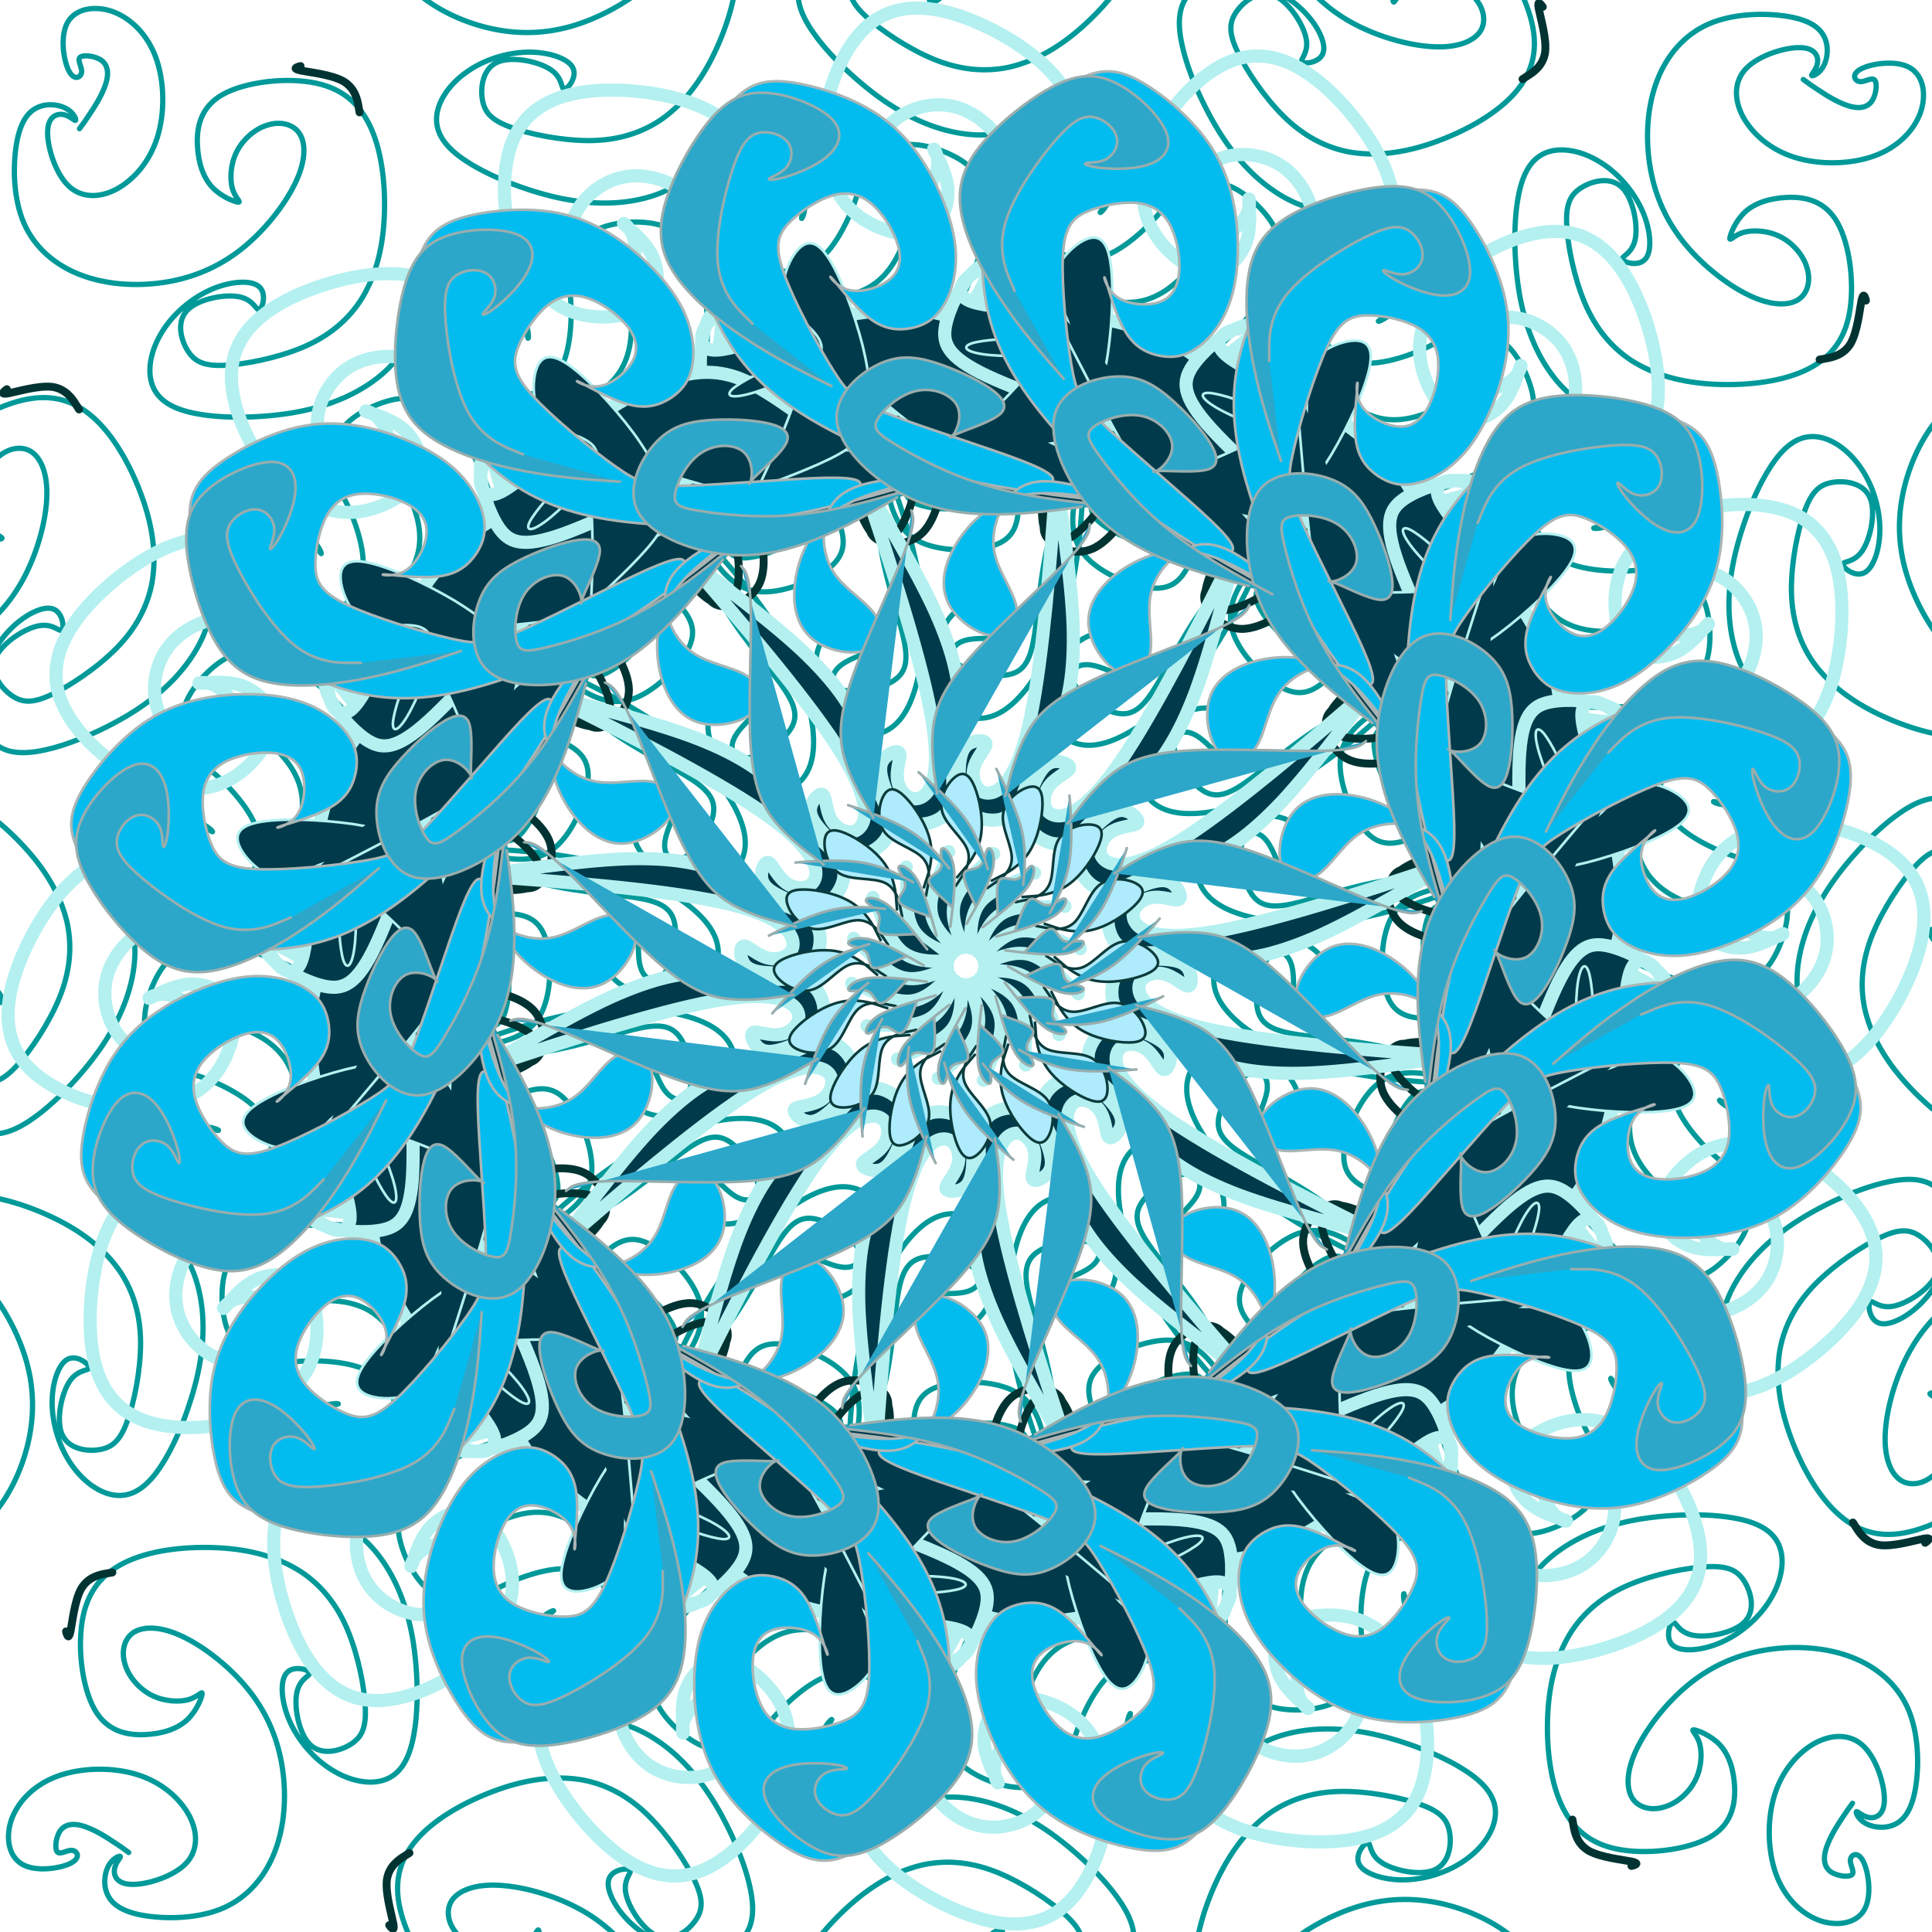
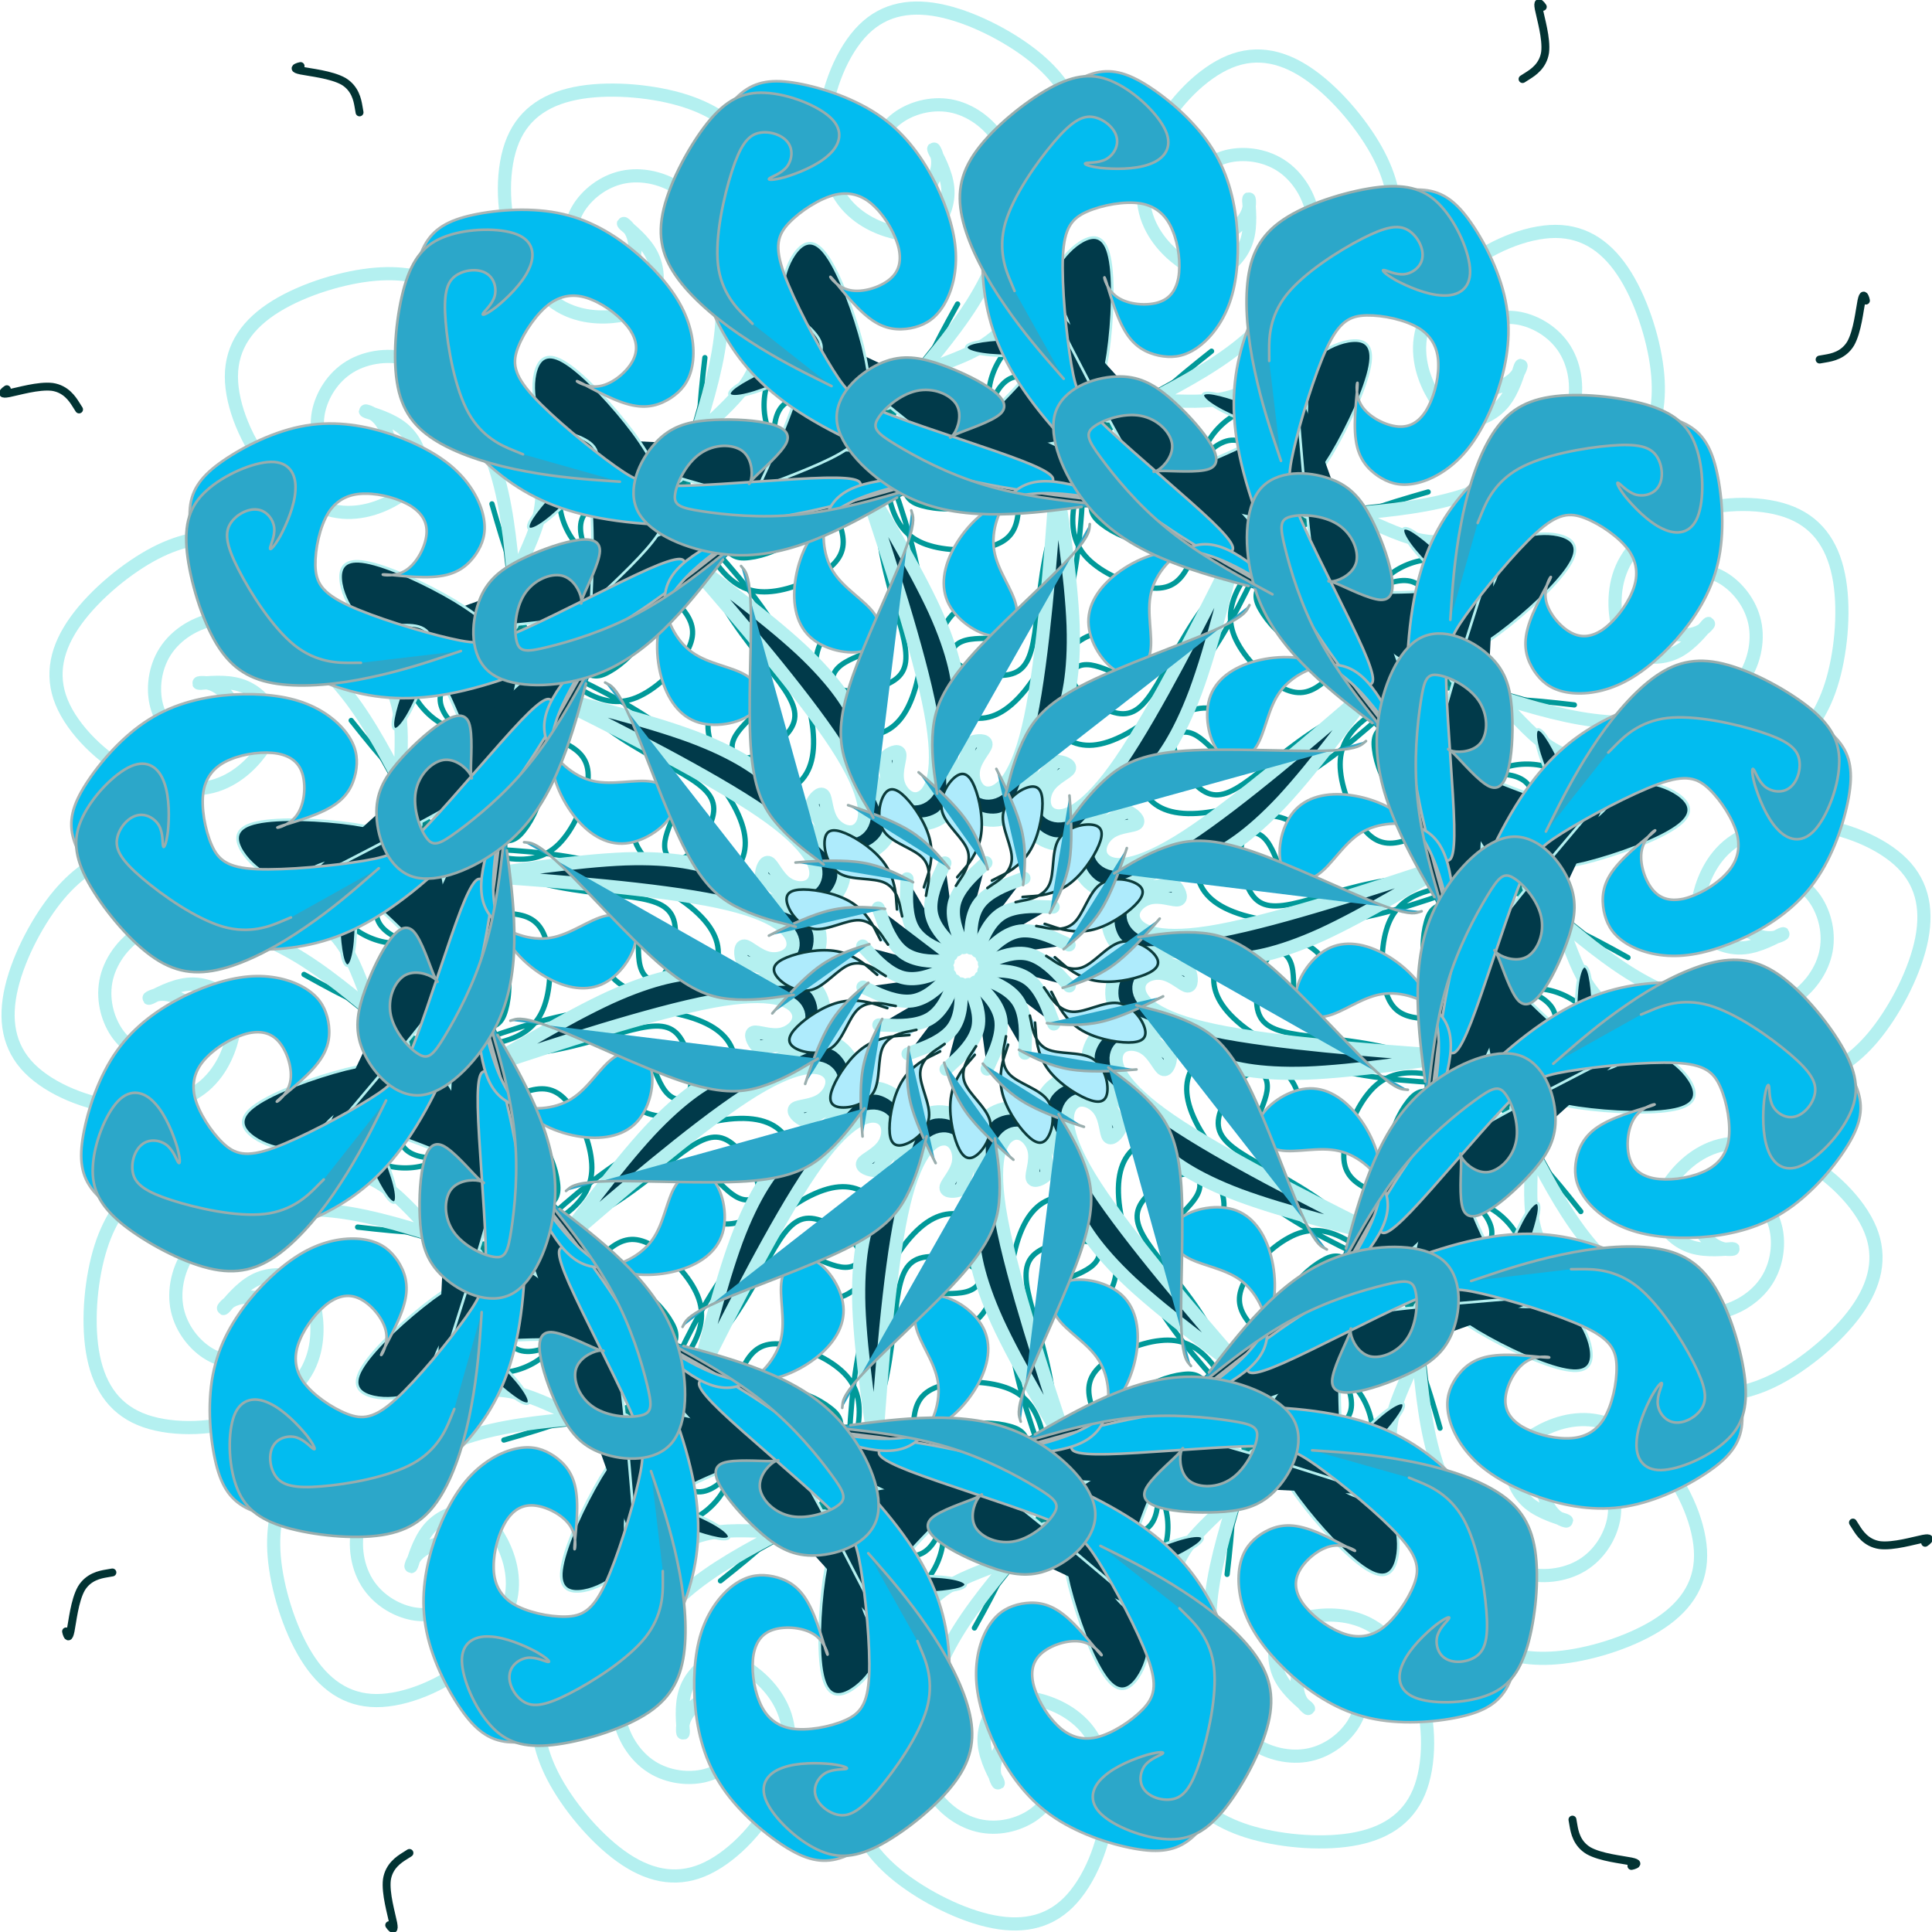
<svg xmlns="http://www.w3.org/2000/svg" xmlns:xlink="http://www.w3.org/1999/xlink" width="734" class="" height="734" viewBox="0 0 734 734">
  <style>symbol{overflow: visible;}</style>
  <defs>
    <symbol id="fig1">
-       <path d="M336.8,318.1L334.9,320.7C333.1,323.4,329.3,328.7,327.5,333.3C325.6,337.8,325.6,341.5,328,343.7C330.4,345.8,335.2,346.3,336.5,345.3C337.9,344.2,335.7,341.5,336,339.5C336.3,337.5,338.9,336.2,340.9,340.2C342.9,344.2,344.3,353.5,341.2,358.7C338.1,363.9,330.7,365,323.9,362.5C317.1,359.9,310.9,353.8,307.7,344.9C304.5,335.9,304.3,324.2,307.2,314.9C310.1,305.5,316.3,298.6,322.8,295.1C329.3,291.7,336.3,291.7,341.2,296.6C346.1,301.5,349.1,311.4,348.9,317C348.8,322.6,345.6,323.9,343.1,323.5C340.5,323.1,338.7,321,338.3,321.3C337.9,321.5,338.9,324.2,341.9,325.8C344.8,327.4,349.6,327.9,353.3,325.9C357.1,323.9,359.7,319.4,360.9,311.3C362.1,303.1,361.9,291.4,357.9,282.2C353.9,273,346.1,266.3,336.5,262.6C326.9,258.9,315.5,258.1,304.8,259.7C294.1,261.3,284.3,265.3,275.5,272.2C266.7,279.1,258.9,289,254.9,297.3C250.9,305.5,250.7,312.2,253.1,316.1C255.5,319.9,260.5,321,265.3,319.5C270.1,318.1,274.7,314.1,277.1,309.3C279.5,304.5,279.7,298.9,278.7,295.3C277.6,291.7,275.2,290.1,276.5,290.2C277.9,290.3,282.9,292.2,286.4,295.9C289.9,299.7,291.7,305.3,292,311.9C292.3,318.6,290.9,326.3,282.4,331.1C273.9,335.9,258.1,337.8,246.9,335.4C235.7,333,229.1,326.3,225.2,316.3C221.3,306.3,220.3,293,221.2,281.5C222.1,270.1,225.1,260.5,230.1,252.7C235.2,245,242.4,239.1,252.1,235C261.9,230.9,274.1,228.5,282,228.2C289.9,227.9,293.3,229.8,295.9,234.1C298.4,238.3,300,245,295.7,249.3C291.5,253.5,281.3,255.4,275.9,254.2C270.4,253,269.6,248.7,268.4,249.4C267.2,250.1,265.6,255.7,268.7,258.2C271.7,260.7,279.5,260.2,286.8,257C294.1,253.8,301.1,247.9,305.3,241.1C309.6,234.3,311.2,226.6,309.2,220.9C307.2,215.1,301.6,211.4,291.6,209.7C281.6,207.9,267.2,208.2,255.1,210.3C242.9,212.5,233.1,216.5,225.2,222.2C217.3,227.9,211.5,235.4,208.9,245.5C206.4,255.7,207.2,268.5,201.7,275.3C196.3,282.1,184.5,282.9,174.8,281.8C165.1,280.7,157.3,277.8,153.3,268.2C149.3,258.6,149.1,242.3,151.9,232.3C154.7,222.3,160.5,218.6,166.1,217C171.7,215.4,177.1,215.9,180.8,220.2C184.5,224.5,186.7,232.5,184.1,238.1C181.6,243.7,174.4,246.9,170.7,245.7C166.9,244.5,166.7,238.9,166.4,238.5C166.1,238.1,165.9,242.9,168.8,246.7C171.7,250.6,177.9,253.5,182.7,252.6C187.5,251.7,190.9,246.9,193.5,240.6C196,234.3,197.6,226.6,197.1,220.9C196.5,215.1,193.9,211.4,187.5,209.3C181.1,207.1,170.9,206.6,161.7,208.3C152.5,210.1,144.3,214.1,138.4,218.6C132.5,223.1,129.1,228.2,127.7,235.9C126.4,243.7,127.2,254.1,130.1,261.7C133.1,269.3,138.1,274.1,140.3,273.5C142.4,273,141.6,267.1,142.3,265.4C142.9,263.7,145.1,266.1,145.6,269.4C146.1,272.7,145.1,277,140.1,279.7C135.2,282.3,126.4,283.4,118.9,282.1C111.5,280.7,105.3,277,101.7,266.6C98.1,256.2,97.1,239.1,99.6,227C102.1,214.9,108.3,207.7,115.3,202.9C122.4,198.1,130.4,195.7,141.5,194.5C152.5,193.3,166.7,193.3,176,195.3C185.3,197.3,189.9,201.3,192.5,205.5C195.2,209.8,196,214.3,196.4,216.6L196.8,218.9" fill="none" stroke="#009999" stroke-width="2" stroke-linecap="round" />
-     </symbol>
+       </symbol>
    <symbol id="fig2">
      <path d="M-3.2,-251.5L-6.4,-245.7C-9.6,-239.8,-16,-228.1,-19.7,-216.3C-23.5,-204.6,-24.5,-192.9,-24.1,-185.8C-23.7,-178.7,-21.9,-176.3,-16.7,-174.9C-11.5,-173.4,-2.9,-172.9,2.1,-175.7C7.2,-178.5,8.8,-184.6,7.2,-188.7C5.6,-192.9,0.8,-195,-2.7,-193.4C-6.1,-191.8,-8.3,-186.5,-9.3,-186.2C-10.4,-185.9,-10.4,-190.7,-9.1,-194.1C-7.7,-197.4,-5.1,-199.3,-0.4,-200.1C4.3,-200.9,10.9,-200.6,14.9,-195.5C18.9,-190.5,20.3,-180.6,19.9,-173.5C19.5,-166.5,17.3,-162.2,10.9,-159.9C4.5,-157.7,-6.1,-157.4,-13.7,-159.7C-21.3,-161.9,-25.9,-166.7,-28.4,-175C-30.9,-183.3,-31.5,-195,-28.7,-205.7C-25.9,-216.3,-19.7,-225.9,-19.3,-227C-18.9,-228.1,-24.3,-220.6,-33.1,-213.3C-41.9,-205.9,-54.1,-198.7,-61.5,-195.8C-68.8,-192.9,-71.2,-194.2,-72.3,-198.2C-73.3,-202.2,-73.1,-208.9,-70,-212.5C-66.9,-216.1,-61.1,-216.6,-58.1,-217.7C-55.2,-218.7,-55.2,-220.3,-57.1,-222.6C-58.9,-224.9,-62.7,-227.8,-66.3,-228.2C-69.9,-228.6,-73.3,-226.5,-75.2,-221.8C-77.1,-217.1,-77.3,-209.9,-75.3,-204.5C-73.3,-199,-69.1,-195.3,-63.6,-193.4C-58.1,-191.5,-51.5,-191.5,-45.7,-194.6C-40,-197.7,-35.2,-203.8,-33.9,-199.3C-32.5,-194.7,-34.7,-179.5,-33.2,-165C-31.7,-150.5,-26.7,-136.6,-24.3,-127C-21.9,-117.4,-22.1,-112.1,-27.2,-108.6C-32.3,-105.1,-42.1,-103.5,-46.9,-104.9C-51.7,-106.2,-51.5,-110.5,-48.5,-113.4C-45.6,-116.3,-40,-117.9,-37.3,-119.5C-34.7,-121.1,-34.9,-122.7,-36.3,-124.6C-37.6,-126.5,-40,-128.6,-44,-128.9C-48,-129.1,-53.6,-127.5,-56,-120.9C-58.4,-114.2,-57.6,-102.5,-53.1,-95.5C-48.5,-88.6,-40.3,-86.5,-33.7,-88.1C-27.2,-89.7,-22.4,-95,-19.3,-105.4C-16.3,-115.8,-14.9,-131.3,-18.1,-149C-21.3,-166.7,-29.1,-186.7,-32.9,-196.7L-36.8,-206.7" fill="none" stroke="#009999" stroke-width="2" stroke-linecap="round" />
    </symbol>
    <symbol id="fig3">
      <path d="M-99.2,-217.1L-101.6,-208.7C-104,-200.3,-108.8,-183.5,-109.2,-173C-109.6,-162.5,-105.6,-158.2,-101.3,-156.2C-97.1,-154.2,-92.5,-154.5,-91.1,-157.9C-89.6,-161.4,-91.2,-168.1,-94.3,-171.3C-97.3,-174.5,-101.9,-174.2,-104.1,-174.1L-106.4,-173.9" fill="none" stroke="#058787" stroke-width="3" stroke-linecap="round" />
    </symbol>
    <symbol id="fig4">
-       <path d="M-99.2,-225.1L-101.9,-218.3C-104.5,-211.5,-109.9,-197.9,-112.5,-186.7C-115.2,-175.5,-115.2,-166.7,-112.3,-158.7C-109.3,-150.7,-103.5,-143.5,-98.7,-139.9C-93.9,-136.3,-90.1,-136.3,-88.1,-140.2C-86.1,-144.1,-85.9,-151.8,-86.9,-157.1C-88,-162.5,-90.4,-165.4,-93.7,-167.1C-97.1,-168.9,-101.3,-169.4,-104.1,-168.2C-106.9,-167,-108.3,-164.1,-109.9,-164.3C-111.5,-164.6,-113.3,-168.1,-114.1,-171.7C-114.9,-175.3,-114.7,-179,-111.2,-181.4C-107.7,-183.8,-101.1,-184.9,-95.2,-183.5C-89.3,-182.2,-84.3,-178.5,-80.8,-171.1C-77.3,-163.8,-75.5,-152.9,-78.1,-146.1C-80.8,-139.3,-88,-136.6,-92.3,-136.7C-96.5,-136.9,-97.9,-139.8,-98.5,-141.3L-99.2,-142.7" fill="none" stroke="#023333" stroke-width="3" stroke-linecap="round" />
-     </symbol>
+       </symbol>
    <symbol id="fig5">
      <path d="M-252.8,-341.9L-253.6,-341.7C-254.4,-341.4,-256,-340.9,-252.7,-340.2C-249.3,-339.5,-241.1,-338.7,-236.5,-336.1C-232,-333.4,-231.2,-328.9,-230.8,-326.6L-230.4,-324.3" fill="none" stroke="#023333" stroke-width="3" stroke-linecap="round" />
    </symbol>
    <symbol id="fig6">
      <path d="M-107.2,-187.5L-104.5,-195.5C-101.9,-203.5,-96.5,-219.5,-94.1,-233.4C-91.7,-247.3,-92.3,-259,-94.4,-269.1C-96.5,-279.3,-100.3,-287.8,-106.5,-293.3C-112.8,-298.7,-121.6,-301.1,-129.2,-299.9C-136.8,-298.7,-143.2,-293.9,-146.8,-288.5C-150.4,-283,-151.2,-276.9,-149.9,-271.7C-148.5,-266.5,-145.1,-262.2,-141.6,-260.2C-138.1,-258.2,-134.7,-258.5,-131.9,-260.3C-129.1,-262.2,-126.9,-265.7,-126.1,-269.3C-125.3,-272.9,-125.9,-276.6,-127.3,-279.1C-128.8,-281.7,-131.2,-283,-129.6,-281.5C-128,-280.1,-122.4,-275.8,-119.6,-270.6C-116.8,-265.4,-116.8,-259.3,-118.4,-255.1C-120,-251,-123.2,-248.9,-129.3,-247.5C-135.5,-246.2,-144.5,-245.7,-152.8,-249.9C-161.1,-254.2,-168.5,-263.3,-172.4,-275.5C-176.3,-287.8,-176.5,-303.3,-172.1,-313.8C-167.7,-324.3,-158.7,-329.9,-146.3,-331.9C-133.9,-333.9,-118.1,-332.3,-106.8,-328.7C-95.5,-325.1,-88.5,-319.5,-83.6,-313.8C-78.7,-308.1,-75.7,-302.2,-74.5,-289.7C-73.3,-277.1,-73.9,-257.9,-75.7,-244.7C-77.6,-231.5,-80.8,-224.3,-86,-217.9C-91.2,-211.5,-98.4,-205.9,-102.7,-200.7C-106.9,-195.5,-108.3,-190.7,-108.9,-188.3L-109.6,-185.9" fill="none" stroke="#b4f0f0" stroke-width="5" stroke-linecap="round" />
    </symbol>
    <symbol id="fig7">
-       <path d="M37.6,-22.7L36.8,-23.5" fill="#013a4a" stroke="#b4f0f0" stroke-width="5" stroke-linecap="round" />
-     </symbol>
+       </symbol>
    <symbol id="fig8">
-       <path d="M35.2,-197.1L33.7,-177.1C32.3,-157.1,29.3,-117.1,24.5,-94.3C19.7,-71.5,13.1,-65.9,8.7,-65.7C4.3,-65.4,2.1,-70.5,2.9,-74.7C3.7,-79,7.5,-82.5,7.6,-84.2C7.7,-85.9,4.3,-85.9,1.9,-84.9C-0.5,-83.8,-1.9,-81.7,-2.4,-77C-2.9,-72.3,-2.7,-65.1,-0.3,-60.9C2.1,-56.6,6.7,-55.3,10.5,-55.4C14.4,-55.5,17.6,-57.1,20.4,-62.6C23.2,-68.1,25.6,-77.4,28.1,-82.5C30.7,-87.5,33.3,-88.3,36,-94.2C38.7,-100.1,41.3,-111,40.7,-129.4C40,-147.8,36,-173.7,34,-186.6L32,-199.5" fill="#013a4a" stroke="#b4f0f0" stroke-width="5" stroke-linecap="round" />
+       <path d="M35.2,-197.1L33.7,-177.1C32.3,-157.1,29.3,-117.1,24.5,-94.3C19.7,-71.5,13.1,-65.9,8.7,-65.7C4.3,-65.4,2.1,-70.5,2.9,-74.7C3.7,-79,7.5,-82.5,7.6,-84.2C7.7,-85.9,4.3,-85.9,1.9,-84.9C-2.9,-72.3,-2.7,-65.1,-0.3,-60.9C2.1,-56.6,6.7,-55.3,10.5,-55.4C14.4,-55.5,17.6,-57.1,20.4,-62.6C23.2,-68.1,25.6,-77.4,28.1,-82.5C30.7,-87.5,33.3,-88.3,36,-94.2C38.7,-100.1,41.3,-111,40.7,-129.4C40,-147.8,36,-173.7,34,-186.6L32,-199.5" fill="#013a4a" stroke="#b4f0f0" stroke-width="5" stroke-linecap="round" />
    </symbol>
    <symbol id="fig9">
-       <path d="M32,-199.5L28.8,-205.3C25.6,-211,19.2,-222.5,12.9,-231C6.7,-239.5,0.5,-245.1,-9.6,-247.7C-19.7,-250.2,-33.9,-249.7,-48.4,-246.6C-62.9,-243.5,-77.9,-237.9,-86.7,-235.5C-95.5,-233.1,-98.1,-233.9,-99.5,-235.5C-100.8,-237.1,-100.8,-239.5,-99.2,-242.5C-97.6,-245.4,-94.4,-248.9,-94.3,-249.7C-94.1,-250.5,-97.1,-248.6,-98.9,-243.1C-100.8,-237.7,-101.6,-228.6,-100.3,-221.9C-98.9,-215.3,-95.5,-211,-78.3,-210.2C-61.1,-209.4,-30.1,-212.1,-10.1,-211.8C9.9,-211.5,18.9,-208.3,23.5,-206.7L28,-205.1" fill="#013a4a" stroke="#b4f0f0" stroke-width="5" stroke-linecap="round" />
-     </symbol>
+       </symbol>
    <symbol id="fig10">
      <path d="M-22.4,-33.1L-22.5,-29.5C-22.7,-25.9,-22.9,-18.7,-20.1,-13.9C-17.3,-9.1,-11.5,-6.7,-8.5,-5.5L-5.6,-4.3" fill="#013a4a" stroke="#b4f0f0" stroke-width="5" stroke-linecap="round" />
    </symbol>
    <symbol id="fig11">
      <path d="M-17.6,-198.7L-9.3,-198.3C-1.1,-197.9,15.5,-197.1,26,-197.8C36.5,-198.5,41.1,-200.6,44.9,-206.1C48.8,-211.5,52,-220.3,53.9,-232.7C55.7,-245.1,56.3,-261.1,54.5,-269.3C52.8,-277.4,48.8,-277.7,44.8,-275.7C40.8,-273.7,36.8,-269.4,34.8,-265.5C32.8,-261.7,32.8,-258.2,35.2,-252.7C37.6,-247.3,42.4,-239.8,37.5,-235.8C32.5,-231.8,17.9,-231.3,9.2,-232.1C0.5,-232.9,-2.1,-235,2,-236.5C6.1,-237.9,17.1,-238.7,23.5,-237.9C29.9,-237.1,31.7,-234.7,22.7,-224.1C13.6,-213.4,-6.4,-194.5,-21.6,-182.7C-36.8,-171,-47.2,-166.5,-56.7,-165.1C-66.1,-163.8,-74.7,-165.7,-87.2,-161.4C-99.7,-157.1,-116.3,-146.7,-128,-140.6C-139.7,-134.5,-146.7,-132.6,-161.7,-130.7C-176.8,-128.9,-200,-127,-211.6,-126.1L-223.2,-125.1" fill="#013a4a" stroke="#b4f0f0" stroke-width="1" stroke-linecap="round" />
    </symbol>
    <symbol id="fig12">
      <path d="M100.8,-157.1L101.2,-157.9C101.6,-158.7,102.4,-160.3,93.2,-169.1C84,-177.9,64.8,-193.9,54.3,-203.8C43.7,-213.7,41.9,-217.4,40,-228.6C38.1,-239.8,36.3,-258.5,36.8,-269.5C37.3,-280.6,40.3,-284.1,46,-286.6C51.7,-289.1,60.3,-290.7,66.4,-289.7C72.5,-288.6,76.3,-284.9,78.5,-279.4C80.8,-273.9,81.6,-266.7,80.7,-261.5C79.7,-256.3,77.1,-253.1,72.3,-251.9C67.5,-250.7,60.5,-251.5,56.7,-254.7C52.8,-257.9,52,-263.5,52.9,-261C53.9,-258.5,56.5,-247.8,60.3,-241.4C64,-235,68.8,-232.9,73.3,-231.9C77.9,-231,82.1,-231.3,86.8,-234.2C91.5,-237.1,96.5,-242.7,99.6,-250.5C102.7,-258.2,103.7,-268.1,103.1,-278.6C102.4,-289.1,100,-300.3,93.7,-310.3C87.5,-320.3,77.3,-329.1,69.2,-334.3C61.1,-339.5,54.9,-341.1,48,-339C41.1,-336.9,33.3,-331,26.7,-323.9C20,-316.9,14.4,-308.6,10.8,-297.8C7.2,-287,5.6,-273.7,6.5,-260.9C7.5,-248.1,10.9,-235.8,20.1,-221.5C29.3,-207.3,44.3,-191,61.6,-177.4C78.9,-163.8,98.7,-152.9,108.5,-147.4L118.4,-141.9" fill="#02bcf0" stroke="#aab5b5" stroke-width="1" stroke-linecap="round" />
    </symbol>
    <symbol id="fig13">
      <path d="M-20.8,-183.5L-26.5,-182.1C-32.3,-180.6,-43.7,-177.7,-51.6,-171.3C-59.5,-164.9,-63.7,-155,-64.9,-146.1C-66.1,-137.1,-64.3,-129.1,-58.4,-124.3C-52.5,-119.5,-42.7,-117.9,-37.3,-120.2C-32,-122.5,-31.2,-128.6,-34.8,-133.8C-38.4,-139,-46.4,-143.3,-50.5,-149.9C-54.7,-156.6,-54.9,-165.7,-52.7,-171.8C-50.4,-177.9,-45.6,-181.1,-38.8,-183C-32,-184.9,-23.2,-185.4,-18.8,-185.7L-14.4,-185.9" fill="#02bcf0" stroke="#aab5b5" stroke-width="1" stroke-linecap="round" />
    </symbol>
    <symbol id="fig14">
      <path d="M-16,-29.9L-15.1,-32.7C-14.1,-35.5,-12.3,-41.1,-13.6,-47.4C-14.9,-53.7,-19.5,-60.6,-23.1,-64.2C-26.7,-67.8,-29.3,-68.1,-31.2,-64.9C-33.1,-61.7,-34.1,-55,-30.8,-50.7C-27.5,-46.5,-19.7,-44.6,-16.4,-41C-13.1,-37.4,-14.1,-32.1,-14.7,-29.4L-15.2,-26.7" fill="#aeebfc" stroke="#0b3b3b" stroke-width="1" stroke-linecap="round" />
    </symbol>
    <symbol id="fig15">
-       <path d="M-11.2,-11.5L-12.4,-15.8C-13.6,-20.1,-16,-28.6,-18.9,-33.3C-21.9,-37.9,-25.3,-38.7,-25.6,-37.5C-25.9,-36.3,-22.9,-33.1,-23.1,-30.6C-23.2,-28.1,-26.4,-26.2,-25.3,-24.3C-24.3,-22.5,-18.9,-20.6,-16.3,-19.7L-13.6,-18.7" fill="#2ca7c9" stroke="#99adad" stroke-width="1" stroke-linecap="round" />
-     </symbol>
+       </symbol>
    <symbol id="fig16">
      <path d="M161.6,-85.9L156.5,-92.2C151.5,-98.5,141.3,-111,134.3,-124.1C127.2,-137.1,123.2,-150.7,121.2,-158.9C119.2,-167,119.2,-169.7,123.3,-170.7C127.5,-171.8,135.7,-171.3,141.2,-167.8C146.7,-164.3,149.3,-157.9,148.3,-153.5C147.2,-149.1,142.4,-146.7,139.7,-146.2C137.1,-145.7,136.5,-147,140.5,-145.4C144.5,-143.8,153.1,-139.3,157.6,-139.1C162.1,-139,162.7,-143.3,161.5,-149.4C160.3,-155.5,157.3,-163.5,153.9,-170.2C150.4,-176.9,146.4,-182.2,138.3,-185.1C130.1,-188.1,117.9,-188.6,111.7,-181.1C105.6,-173.7,105.6,-158.2,109.1,-145.7C112.5,-133.1,119.5,-123.5,127.6,-115.1C135.7,-106.7,145.1,-99.5,149.7,-95.9L154.4,-92.3" fill="#2ca7c9" stroke="#99adad" stroke-width="1" stroke-linecap="round" />
    </symbol>
    <symbol id="fig17">
      <path d="M194.4,-168.3L196,-172.2C197.6,-176.1,200.8,-183.8,210.1,-189C219.5,-194.2,234.9,-196.9,244.9,-197.7C254.9,-198.5,259.5,-197.4,262,-194.2C264.5,-191,265.1,-185.7,263.3,-182.5C261.6,-179.3,257.6,-178.2,254.4,-179.1C251.2,-180.1,248.8,-183,247.9,-183.5C246.9,-184.1,247.5,-182.2,250.5,-178.3C253.6,-174.5,259.2,-168.6,264.7,-166.1C270.1,-163.5,275.5,-164.3,278,-170.7C280.5,-177.1,280.3,-189.1,277.3,-197.4C274.4,-205.7,268.8,-210.2,258.4,-213.3C248,-216.3,232.8,-217.9,221.9,-216.2C210.9,-214.5,204.3,-209.4,199.1,-200.6C193.9,-191.8,190.1,-179.3,187.9,-167.1C185.6,-155,184.8,-143.3,184.4,-137.4L184,-131.5" fill="#2ca7c9" stroke="#99adad" stroke-width="1" stroke-linecap="round" />
    </symbol>
    <symbol id="fig18">
      <path d="M-44.8,-61.1L-40.5,-59.7C-36.3,-58.2,-27.7,-55.3,-21.3,-51.3C-14.9,-47.3,-10.7,-42.2,-8.5,-39.7L-6.4,-37.1" fill="#2ca7c9" stroke="#99adad" stroke-width="1" stroke-linecap="round" />
    </symbol>
    <symbol id="fig19">
      <path d="M-35.2,-56.3L-37.3,-59.9C-39.5,-63.5,-43.7,-70.7,-46,-78.3C-48.3,-85.9,-48.5,-93.9,-43.6,-108.5C-38.7,-123,-28.5,-144.1,-23.9,-155.9C-19.2,-167.8,-20,-170.5,-20.4,-171.8L-20.8,-173.1" fill="#2ca7c9" stroke="#99adad" stroke-width="1" stroke-linecap="round" />
    </symbol>
  </defs>
  <g transform="translate(367, 367)">
    <g id="layer1">
      <use xlink:href="#fig1" transform="rotate(0)" />
      <use xlink:href="#fig1" transform="rotate(22.5)" />
      <use xlink:href="#fig1" transform="rotate(45)" />
      <use xlink:href="#fig1" transform="rotate(67.5)" />
      <use xlink:href="#fig1" transform="rotate(90)" />
      <use xlink:href="#fig1" transform="rotate(112.5)" />
      <use xlink:href="#fig1" transform="rotate(135)" />
      <use xlink:href="#fig1" transform="rotate(157.5)" />
      <use xlink:href="#fig1" transform="rotate(180)" />
      <use xlink:href="#fig1" transform="rotate(202.5)" />
      <use xlink:href="#fig1" transform="rotate(225)" />
      <use xlink:href="#fig1" transform="rotate(247.5)" />
      <use xlink:href="#fig1" transform="rotate(270)" />
      <use xlink:href="#fig1" transform="rotate(292.5)" />
      <use xlink:href="#fig1" transform="rotate(315)" />
      <use xlink:href="#fig1" transform="rotate(337.5)" />
    </g>
    <g id="layer2">
      <use xlink:href="#fig2" transform="rotate(0)" />
      <use xlink:href="#fig2" transform="rotate(22.5)" />
      <use xlink:href="#fig2" transform="rotate(45)" />
      <use xlink:href="#fig2" transform="rotate(67.5)" />
      <use xlink:href="#fig2" transform="rotate(90)" />
      <use xlink:href="#fig2" transform="rotate(112.5)" />
      <use xlink:href="#fig2" transform="rotate(135)" />
      <use xlink:href="#fig2" transform="rotate(157.5)" />
      <use xlink:href="#fig2" transform="rotate(180)" />
      <use xlink:href="#fig2" transform="rotate(202.5)" />
      <use xlink:href="#fig2" transform="rotate(225)" />
      <use xlink:href="#fig2" transform="rotate(247.5)" />
      <use xlink:href="#fig2" transform="rotate(270)" />
      <use xlink:href="#fig2" transform="rotate(292.5)" />
      <use xlink:href="#fig2" transform="rotate(315)" />
      <use xlink:href="#fig2" transform="rotate(337.5)" />
    </g>
    <g id="layer3">
      <use xlink:href="#fig3" transform="rotate(0)" />
      <use xlink:href="#fig3" transform="rotate(22.5)" />
      <use xlink:href="#fig3" transform="rotate(45)" />
      <use xlink:href="#fig3" transform="rotate(67.5)" />
      <use xlink:href="#fig3" transform="rotate(90)" />
      <use xlink:href="#fig3" transform="rotate(112.5)" />
      <use xlink:href="#fig3" transform="rotate(135)" />
      <use xlink:href="#fig3" transform="rotate(157.5)" />
      <use xlink:href="#fig3" transform="rotate(180)" />
      <use xlink:href="#fig3" transform="rotate(202.5)" />
      <use xlink:href="#fig3" transform="rotate(225)" />
      <use xlink:href="#fig3" transform="rotate(247.5)" />
      <use xlink:href="#fig3" transform="rotate(270)" />
      <use xlink:href="#fig3" transform="rotate(292.5)" />
      <use xlink:href="#fig3" transform="rotate(315)" />
      <use xlink:href="#fig3" transform="rotate(337.5)" />
    </g>
    <g id="layer4">
      <use xlink:href="#fig4" transform="rotate(0)" />
      <use xlink:href="#fig4" transform="rotate(22.5)" />
      <use xlink:href="#fig4" transform="rotate(45)" />
      <use xlink:href="#fig4" transform="rotate(67.5)" />
      <use xlink:href="#fig4" transform="rotate(90)" />
      <use xlink:href="#fig4" transform="rotate(112.5)" />
      <use xlink:href="#fig4" transform="rotate(135)" />
      <use xlink:href="#fig4" transform="rotate(157.5)" />
      <use xlink:href="#fig4" transform="rotate(180)" />
      <use xlink:href="#fig4" transform="rotate(202.5)" />
      <use xlink:href="#fig4" transform="rotate(225)" />
      <use xlink:href="#fig4" transform="rotate(247.5)" />
      <use xlink:href="#fig4" transform="rotate(270)" />
      <use xlink:href="#fig4" transform="rotate(292.5)" />
      <use xlink:href="#fig4" transform="rotate(315)" />
      <use xlink:href="#fig4" transform="rotate(337.5)" />
    </g>
    <g id="layer5">
      <use xlink:href="#fig5" transform="rotate(0)" />
      <use xlink:href="#fig5" transform="rotate(22.5)" />
      <use xlink:href="#fig5" transform="rotate(45)" />
      <use xlink:href="#fig5" transform="rotate(67.5)" />
      <use xlink:href="#fig5" transform="rotate(90)" />
      <use xlink:href="#fig5" transform="rotate(112.5)" />
      <use xlink:href="#fig5" transform="rotate(135)" />
      <use xlink:href="#fig5" transform="rotate(157.5)" />
      <use xlink:href="#fig5" transform="rotate(180)" />
      <use xlink:href="#fig5" transform="rotate(202.5)" />
      <use xlink:href="#fig5" transform="rotate(225)" />
      <use xlink:href="#fig5" transform="rotate(247.5)" />
      <use xlink:href="#fig5" transform="rotate(270)" />
      <use xlink:href="#fig5" transform="rotate(292.5)" />
      <use xlink:href="#fig5" transform="rotate(315)" />
      <use xlink:href="#fig5" transform="rotate(337.5)" />
    </g>
    <g id="layer6">
      <use xlink:href="#fig6" transform="rotate(0)" />
      <use xlink:href="#fig6" transform="rotate(22.5)" />
      <use xlink:href="#fig6" transform="rotate(45)" />
      <use xlink:href="#fig6" transform="rotate(67.5)" />
      <use xlink:href="#fig6" transform="rotate(90)" />
      <use xlink:href="#fig6" transform="rotate(112.5)" />
      <use xlink:href="#fig6" transform="rotate(135)" />
      <use xlink:href="#fig6" transform="rotate(157.5)" />
      <use xlink:href="#fig6" transform="rotate(180)" />
      <use xlink:href="#fig6" transform="rotate(202.5)" />
      <use xlink:href="#fig6" transform="rotate(225)" />
      <use xlink:href="#fig6" transform="rotate(247.5)" />
      <use xlink:href="#fig6" transform="rotate(270)" />
      <use xlink:href="#fig6" transform="rotate(292.5)" />
      <use xlink:href="#fig6" transform="rotate(315)" />
      <use xlink:href="#fig6" transform="rotate(337.5)" />
    </g>
    <g id="layer7">
      <use xlink:href="#fig7" transform="rotate(0)" />
      <use xlink:href="#fig7" transform="rotate(22.5)" />
      <use xlink:href="#fig7" transform="rotate(45)" />
      <use xlink:href="#fig7" transform="rotate(67.5)" />
      <use xlink:href="#fig7" transform="rotate(90)" />
      <use xlink:href="#fig7" transform="rotate(112.5)" />
      <use xlink:href="#fig7" transform="rotate(135)" />
      <use xlink:href="#fig7" transform="rotate(157.5)" />
      <use xlink:href="#fig7" transform="rotate(180)" />
      <use xlink:href="#fig7" transform="rotate(202.5)" />
      <use xlink:href="#fig7" transform="rotate(225)" />
      <use xlink:href="#fig7" transform="rotate(247.5)" />
      <use xlink:href="#fig7" transform="rotate(270)" />
      <use xlink:href="#fig7" transform="rotate(292.5)" />
      <use xlink:href="#fig7" transform="rotate(315)" />
      <use xlink:href="#fig7" transform="rotate(337.5)" />
    </g>
    <g id="layer8">
      <use xlink:href="#fig8" transform="rotate(0)" />
      <use xlink:href="#fig8" transform="rotate(22.5)" />
      <use xlink:href="#fig8" transform="rotate(45)" />
      <use xlink:href="#fig8" transform="rotate(67.5)" />
      <use xlink:href="#fig8" transform="rotate(90)" />
      <use xlink:href="#fig8" transform="rotate(112.5)" />
      <use xlink:href="#fig8" transform="rotate(135)" />
      <use xlink:href="#fig8" transform="rotate(157.5)" />
      <use xlink:href="#fig8" transform="rotate(180)" />
      <use xlink:href="#fig8" transform="rotate(202.5)" />
      <use xlink:href="#fig8" transform="rotate(225)" />
      <use xlink:href="#fig8" transform="rotate(247.5)" />
      <use xlink:href="#fig8" transform="rotate(270)" />
      <use xlink:href="#fig8" transform="rotate(292.5)" />
      <use xlink:href="#fig8" transform="rotate(315)" />
      <use xlink:href="#fig8" transform="rotate(337.5)" />
    </g>
    <g id="layer9">
      <use xlink:href="#fig9" transform="rotate(0)" />
      <use xlink:href="#fig9" transform="rotate(22.5)" />
      <use xlink:href="#fig9" transform="rotate(45)" />
      <use xlink:href="#fig9" transform="rotate(67.5)" />
      <use xlink:href="#fig9" transform="rotate(90)" />
      <use xlink:href="#fig9" transform="rotate(112.5)" />
      <use xlink:href="#fig9" transform="rotate(135)" />
      <use xlink:href="#fig9" transform="rotate(157.5)" />
      <use xlink:href="#fig9" transform="rotate(180)" />
      <use xlink:href="#fig9" transform="rotate(202.5)" />
      <use xlink:href="#fig9" transform="rotate(225)" />
      <use xlink:href="#fig9" transform="rotate(247.5)" />
      <use xlink:href="#fig9" transform="rotate(270)" />
      <use xlink:href="#fig9" transform="rotate(292.5)" />
      <use xlink:href="#fig9" transform="rotate(315)" />
      <use xlink:href="#fig9" transform="rotate(337.5)" />
    </g>
    <g id="layer10">
      <use xlink:href="#fig10" transform="rotate(0)" />
      <use xlink:href="#fig10" transform="rotate(22.5)" />
      <use xlink:href="#fig10" transform="rotate(45)" />
      <use xlink:href="#fig10" transform="rotate(67.5)" />
      <use xlink:href="#fig10" transform="rotate(90)" />
      <use xlink:href="#fig10" transform="rotate(112.5)" />
      <use xlink:href="#fig10" transform="rotate(135)" />
      <use xlink:href="#fig10" transform="rotate(157.5)" />
      <use xlink:href="#fig10" transform="rotate(180)" />
      <use xlink:href="#fig10" transform="rotate(202.5)" />
      <use xlink:href="#fig10" transform="rotate(225)" />
      <use xlink:href="#fig10" transform="rotate(247.5)" />
      <use xlink:href="#fig10" transform="rotate(270)" />
      <use xlink:href="#fig10" transform="rotate(292.5)" />
      <use xlink:href="#fig10" transform="rotate(315)" />
      <use xlink:href="#fig10" transform="rotate(337.5)" />
    </g>
    <g id="layer11">
      <use xlink:href="#fig11" transform="rotate(0)" />
      <use xlink:href="#fig11" transform="rotate(22.5)" />
      <use xlink:href="#fig11" transform="rotate(45)" />
      <use xlink:href="#fig11" transform="rotate(67.5)" />
      <use xlink:href="#fig11" transform="rotate(90)" />
      <use xlink:href="#fig11" transform="rotate(112.5)" />
      <use xlink:href="#fig11" transform="rotate(135)" />
      <use xlink:href="#fig11" transform="rotate(157.5)" />
      <use xlink:href="#fig11" transform="rotate(180)" />
      <use xlink:href="#fig11" transform="rotate(202.5)" />
      <use xlink:href="#fig11" transform="rotate(225)" />
      <use xlink:href="#fig11" transform="rotate(247.5)" />
      <use xlink:href="#fig11" transform="rotate(270)" />
      <use xlink:href="#fig11" transform="rotate(292.5)" />
      <use xlink:href="#fig11" transform="rotate(315)" />
      <use xlink:href="#fig11" transform="rotate(337.5)" />
    </g>
    <g id="layer12">
      <use xlink:href="#fig12" transform="rotate(0)" />
      <use xlink:href="#fig12" transform="rotate(22.5)" />
      <use xlink:href="#fig12" transform="rotate(45)" />
      <use xlink:href="#fig12" transform="rotate(67.5)" />
      <use xlink:href="#fig12" transform="rotate(90)" />
      <use xlink:href="#fig12" transform="rotate(112.5)" />
      <use xlink:href="#fig12" transform="rotate(135)" />
      <use xlink:href="#fig12" transform="rotate(157.5)" />
      <use xlink:href="#fig12" transform="rotate(180)" />
      <use xlink:href="#fig12" transform="rotate(202.5)" />
      <use xlink:href="#fig12" transform="rotate(225)" />
      <use xlink:href="#fig12" transform="rotate(247.5)" />
      <use xlink:href="#fig12" transform="rotate(270)" />
      <use xlink:href="#fig12" transform="rotate(292.5)" />
      <use xlink:href="#fig12" transform="rotate(315)" />
      <use xlink:href="#fig12" transform="rotate(337.5)" />
    </g>
    <g id="layer13">
      <use xlink:href="#fig13" transform="rotate(0)" />
      <use xlink:href="#fig13" transform="rotate(22.5)" />
      <use xlink:href="#fig13" transform="rotate(45)" />
      <use xlink:href="#fig13" transform="rotate(67.5)" />
      <use xlink:href="#fig13" transform="rotate(90)" />
      <use xlink:href="#fig13" transform="rotate(112.5)" />
      <use xlink:href="#fig13" transform="rotate(135)" />
      <use xlink:href="#fig13" transform="rotate(157.5)" />
      <use xlink:href="#fig13" transform="rotate(180)" />
      <use xlink:href="#fig13" transform="rotate(202.5)" />
      <use xlink:href="#fig13" transform="rotate(225)" />
      <use xlink:href="#fig13" transform="rotate(247.5)" />
      <use xlink:href="#fig13" transform="rotate(270)" />
      <use xlink:href="#fig13" transform="rotate(292.5)" />
      <use xlink:href="#fig13" transform="rotate(315)" />
      <use xlink:href="#fig13" transform="rotate(337.5)" />
    </g>
    <g id="layer14">
      <use xlink:href="#fig14" transform="rotate(0)" />
      <use xlink:href="#fig14" transform="rotate(22.5)" />
      <use xlink:href="#fig14" transform="rotate(45)" />
      <use xlink:href="#fig14" transform="rotate(67.5)" />
      <use xlink:href="#fig14" transform="rotate(90)" />
      <use xlink:href="#fig14" transform="rotate(112.5)" />
      <use xlink:href="#fig14" transform="rotate(135)" />
      <use xlink:href="#fig14" transform="rotate(157.5)" />
      <use xlink:href="#fig14" transform="rotate(180)" />
      <use xlink:href="#fig14" transform="rotate(202.5)" />
      <use xlink:href="#fig14" transform="rotate(225)" />
      <use xlink:href="#fig14" transform="rotate(247.5)" />
      <use xlink:href="#fig14" transform="rotate(270)" />
      <use xlink:href="#fig14" transform="rotate(292.5)" />
      <use xlink:href="#fig14" transform="rotate(315)" />
      <use xlink:href="#fig14" transform="rotate(337.5)" />
    </g>
    <g id="layer15">
      <use xlink:href="#fig15" transform="rotate(0)" />
      <use xlink:href="#fig15" transform="rotate(22.5)" />
      <use xlink:href="#fig15" transform="rotate(45)" />
      <use xlink:href="#fig15" transform="rotate(67.5)" />
      <use xlink:href="#fig15" transform="rotate(90)" />
      <use xlink:href="#fig15" transform="rotate(112.5)" />
      <use xlink:href="#fig15" transform="rotate(135)" />
      <use xlink:href="#fig15" transform="rotate(157.5)" />
      <use xlink:href="#fig15" transform="rotate(180)" />
      <use xlink:href="#fig15" transform="rotate(202.5)" />
      <use xlink:href="#fig15" transform="rotate(225)" />
      <use xlink:href="#fig15" transform="rotate(247.5)" />
      <use xlink:href="#fig15" transform="rotate(270)" />
      <use xlink:href="#fig15" transform="rotate(292.5)" />
      <use xlink:href="#fig15" transform="rotate(315)" />
      <use xlink:href="#fig15" transform="rotate(337.5)" />
    </g>
    <g id="layer16">
      <use xlink:href="#fig16" transform="rotate(0)" />
      <use xlink:href="#fig16" transform="rotate(22.5)" />
      <use xlink:href="#fig16" transform="rotate(45)" />
      <use xlink:href="#fig16" transform="rotate(67.5)" />
      <use xlink:href="#fig16" transform="rotate(90)" />
      <use xlink:href="#fig16" transform="rotate(112.5)" />
      <use xlink:href="#fig16" transform="rotate(135)" />
      <use xlink:href="#fig16" transform="rotate(157.5)" />
      <use xlink:href="#fig16" transform="rotate(180)" />
      <use xlink:href="#fig16" transform="rotate(202.5)" />
      <use xlink:href="#fig16" transform="rotate(225)" />
      <use xlink:href="#fig16" transform="rotate(247.5)" />
      <use xlink:href="#fig16" transform="rotate(270)" />
      <use xlink:href="#fig16" transform="rotate(292.5)" />
      <use xlink:href="#fig16" transform="rotate(315)" />
      <use xlink:href="#fig16" transform="rotate(337.5)" />
    </g>
    <g id="layer17">
      <use xlink:href="#fig17" transform="rotate(0)" />
      <use xlink:href="#fig17" transform="rotate(22.5)" />
      <use xlink:href="#fig17" transform="rotate(45)" />
      <use xlink:href="#fig17" transform="rotate(67.5)" />
      <use xlink:href="#fig17" transform="rotate(90)" />
      <use xlink:href="#fig17" transform="rotate(112.5)" />
      <use xlink:href="#fig17" transform="rotate(135)" />
      <use xlink:href="#fig17" transform="rotate(157.5)" />
      <use xlink:href="#fig17" transform="rotate(180)" />
      <use xlink:href="#fig17" transform="rotate(202.5)" />
      <use xlink:href="#fig17" transform="rotate(225)" />
      <use xlink:href="#fig17" transform="rotate(247.5)" />
      <use xlink:href="#fig17" transform="rotate(270)" />
      <use xlink:href="#fig17" transform="rotate(292.5)" />
      <use xlink:href="#fig17" transform="rotate(315)" />
      <use xlink:href="#fig17" transform="rotate(337.5)" />
    </g>
    <g id="layer18">
      <use xlink:href="#fig18" transform="rotate(0)" />
      <use xlink:href="#fig18" transform="rotate(22.5)" />
      <use xlink:href="#fig18" transform="rotate(45)" />
      <use xlink:href="#fig18" transform="rotate(67.5)" />
      <use xlink:href="#fig18" transform="rotate(90)" />
      <use xlink:href="#fig18" transform="rotate(112.5)" />
      <use xlink:href="#fig18" transform="rotate(135)" />
      <use xlink:href="#fig18" transform="rotate(157.5)" />
      <use xlink:href="#fig18" transform="rotate(180)" />
      <use xlink:href="#fig18" transform="rotate(202.5)" />
      <use xlink:href="#fig18" transform="rotate(225)" />
      <use xlink:href="#fig18" transform="rotate(247.5)" />
      <use xlink:href="#fig18" transform="rotate(270)" />
      <use xlink:href="#fig18" transform="rotate(292.5)" />
      <use xlink:href="#fig18" transform="rotate(315)" />
      <use xlink:href="#fig18" transform="rotate(337.5)" />
    </g>
    <g id="layer19">
      <use xlink:href="#fig19" transform="rotate(0)" />
      <use xlink:href="#fig19" transform="rotate(22.5)" />
      <use xlink:href="#fig19" transform="rotate(45)" />
      <use xlink:href="#fig19" transform="rotate(67.5)" />
      <use xlink:href="#fig19" transform="rotate(90)" />
      <use xlink:href="#fig19" transform="rotate(112.5)" />
      <use xlink:href="#fig19" transform="rotate(135)" />
      <use xlink:href="#fig19" transform="rotate(157.5)" />
      <use xlink:href="#fig19" transform="rotate(180)" />
      <use xlink:href="#fig19" transform="rotate(202.5)" />
      <use xlink:href="#fig19" transform="rotate(225)" />
      <use xlink:href="#fig19" transform="rotate(247.5)" />
      <use xlink:href="#fig19" transform="rotate(270)" />
      <use xlink:href="#fig19" transform="rotate(292.5)" />
      <use xlink:href="#fig19" transform="rotate(315)" />
      <use xlink:href="#fig19" transform="rotate(337.5)" />
    </g>
  </g>
</svg>